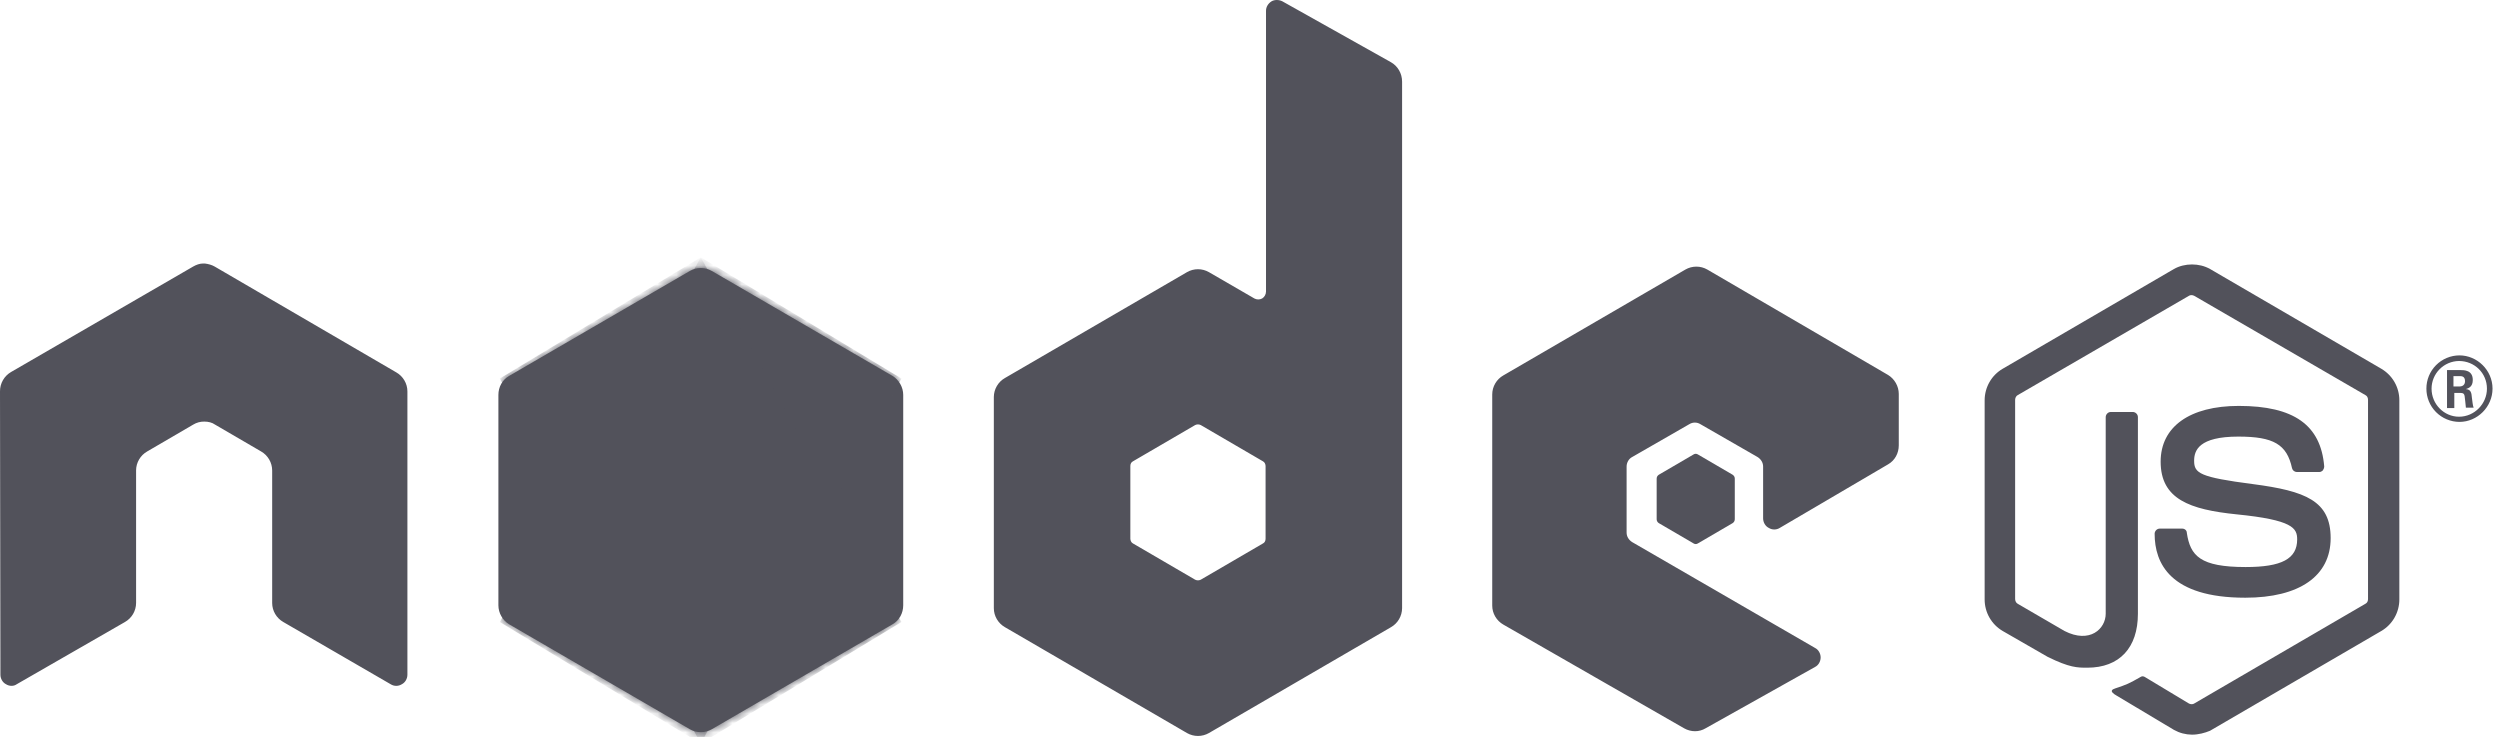
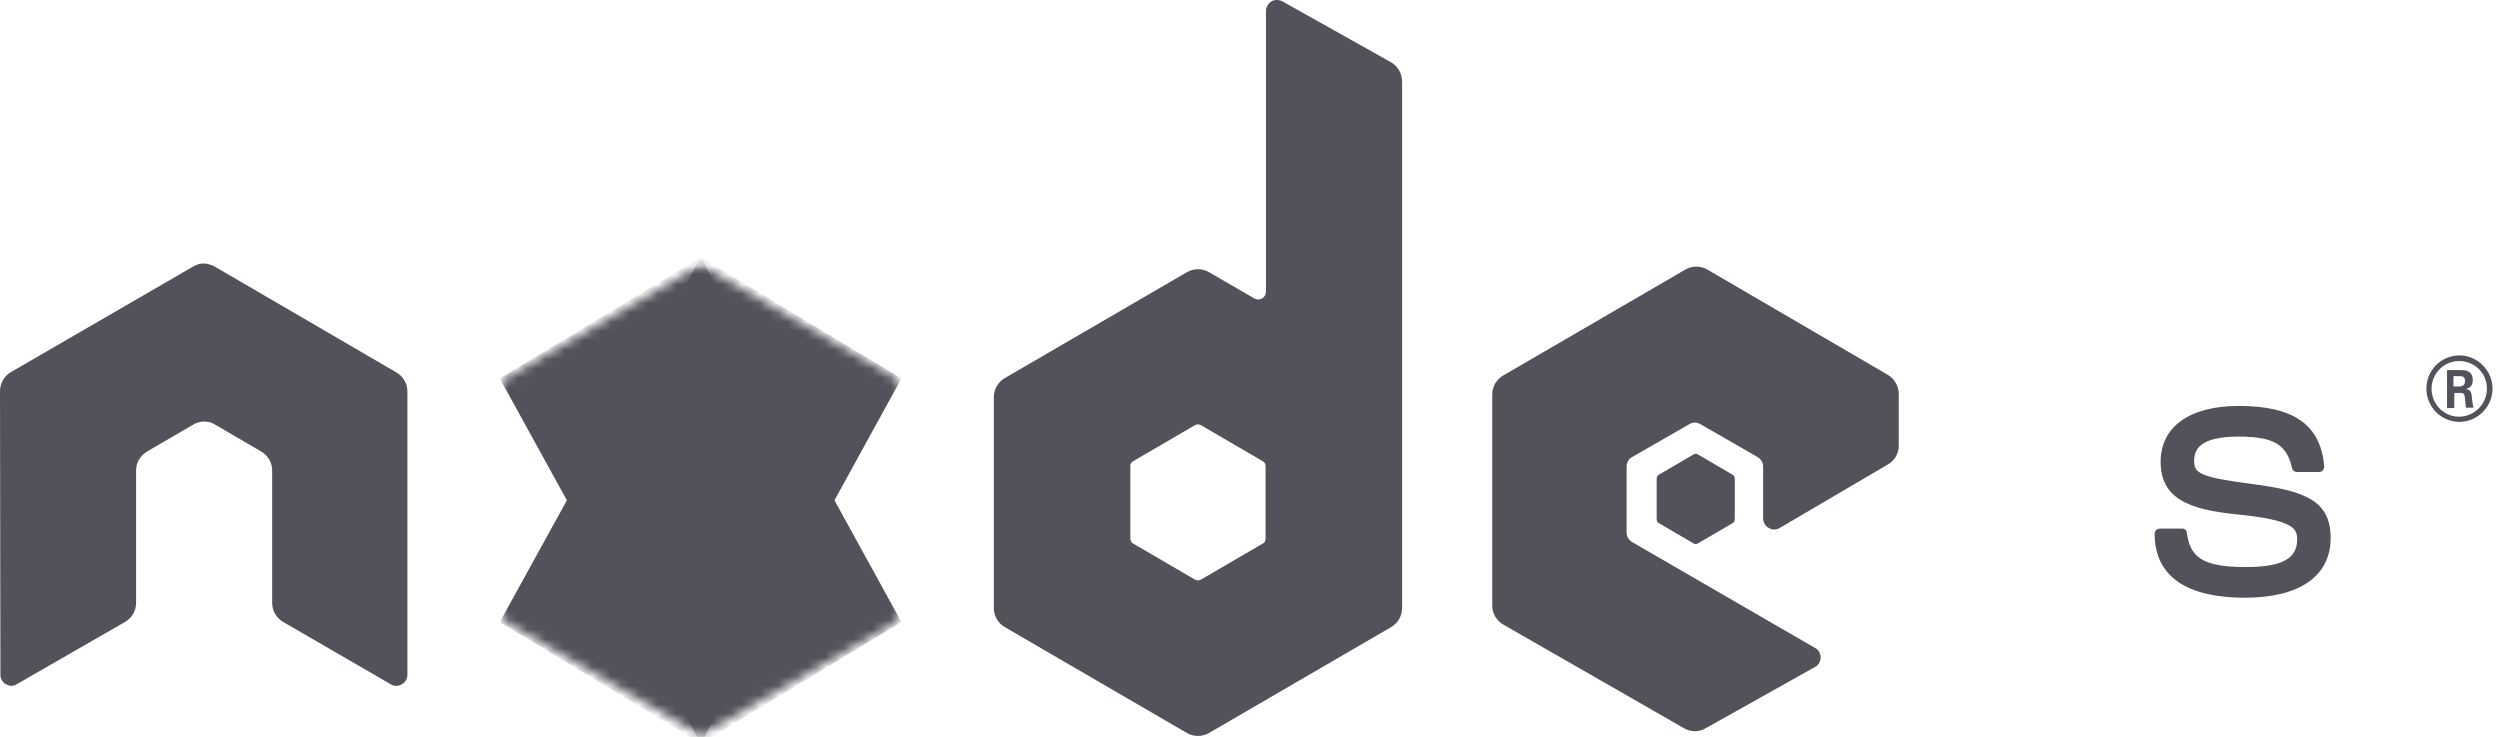
<svg xmlns="http://www.w3.org/2000/svg" width="268" height="79" viewBox="0 0 268 79" fill="none">
-   <path d="M234.983 78.755C234.306 78.751 233.641 78.576 233.05 78.245L226.929 74.587C226.008 74.077 226.469 73.892 226.745 73.8C227.987 73.383 228.217 73.29 229.506 72.55C229.644 72.457 229.828 72.503 229.966 72.596L234.66 75.421C234.844 75.513 235.074 75.513 235.212 75.421L253.575 64.723C253.758 64.631 253.852 64.446 253.852 64.214V42.867C253.852 42.635 253.758 42.45 253.575 42.357L235.212 31.707C235.028 31.614 234.798 31.614 234.66 31.707L216.298 42.357C216.114 42.45 216.022 42.681 216.022 42.867V64.214C216.022 64.4 216.114 64.631 216.298 64.724L221.314 67.641C224.029 69.031 225.732 67.409 225.732 65.789V44.719C225.732 44.441 225.962 44.163 226.285 44.163H228.632C228.908 44.163 229.184 44.395 229.184 44.719V65.789C229.184 69.447 227.205 71.577 223.753 71.577C222.695 71.577 221.867 71.577 219.519 70.42L214.687 67.641C214.098 67.296 213.609 66.802 213.27 66.209C212.931 65.616 212.753 64.944 212.754 64.261V42.912C212.754 41.522 213.491 40.226 214.687 39.532L233.05 28.835C234.2 28.186 235.765 28.186 236.915 28.835L255.278 39.531C255.867 39.877 256.356 40.371 256.695 40.964C257.034 41.557 257.211 42.229 257.21 42.912V64.26C257.21 65.65 256.474 66.946 255.278 67.641L236.915 78.338C236.363 78.57 235.673 78.755 234.983 78.755Z" fill="#52525B" />
  <path d="M240.689 64.075C232.634 64.075 230.977 60.37 230.977 57.221C230.977 56.944 231.207 56.666 231.529 56.666H233.922C234.199 56.666 234.429 56.851 234.429 57.129C234.797 59.583 235.855 60.787 240.734 60.787C244.6 60.787 246.257 59.907 246.257 57.824C246.257 56.62 245.795 55.74 239.767 55.138C234.751 54.628 231.621 53.517 231.621 49.488C231.621 45.738 234.751 43.514 239.997 43.514C245.889 43.514 248.788 45.552 249.156 49.998C249.152 50.147 249.104 50.291 249.019 50.414C248.925 50.507 248.788 50.6 248.648 50.6H246.209C246.09 50.595 245.977 50.552 245.886 50.477C245.794 50.401 245.73 50.298 245.704 50.183C245.151 47.636 243.724 46.803 239.951 46.803C235.717 46.803 235.211 48.284 235.211 49.396C235.211 50.738 235.809 51.156 241.516 51.896C247.176 52.637 249.846 53.702 249.846 57.684C249.846 61.76 246.486 64.075 240.689 64.075ZM267.199 41.662C267.199 43.607 265.587 45.228 263.653 45.228C262.71 45.224 261.807 44.847 261.143 44.178C260.479 43.509 260.107 42.604 260.11 41.662C260.107 40.719 260.479 39.814 261.143 39.146C261.808 38.477 262.71 38.1 263.653 38.097C265.541 38.097 267.199 39.671 267.199 41.662ZM260.663 41.662C260.663 43.329 261.998 44.672 263.607 44.672C265.265 44.672 266.6 43.282 266.6 41.662C266.6 39.995 265.265 38.699 263.607 38.699C262.825 38.707 262.078 39.022 261.527 39.577C260.976 40.131 260.666 40.88 260.663 41.662ZM262.32 39.671H263.701C264.161 39.671 265.082 39.671 265.082 40.736C265.082 41.476 264.62 41.616 264.343 41.709C264.897 41.755 264.942 42.125 264.988 42.635C265.034 42.959 265.082 43.515 265.173 43.7H264.343C264.343 43.514 264.206 42.496 264.206 42.45C264.161 42.218 264.069 42.125 263.793 42.125H263.102V43.745H262.32V39.671ZM263.056 41.431H263.653C264.161 41.431 264.252 41.061 264.252 40.875C264.252 40.319 263.884 40.319 263.653 40.319H263.011V41.431H263.056Z" fill="#52525B" />
  <path fill-rule="evenodd" clip-rule="evenodd" d="M43.674 41.954C43.674 41.12 43.214 40.334 42.477 39.916L23.01 28.572C22.688 28.387 22.32 28.294 21.952 28.248H21.768C21.4 28.248 21.032 28.387 20.709 28.572L1.197 39.872C0.831 40.081 0.527 40.385 0.317 40.75C0.107 41.116 -0.003 41.531 5.24862e-05 41.953L0.046 72.331C0.046 72.747 0.276 73.164 0.644 73.349C1.012 73.581 1.473 73.581 1.794 73.349L13.392 66.681C13.753 66.476 14.054 66.18 14.264 65.823C14.474 65.465 14.586 65.058 14.589 64.644V50.428C14.589 49.595 15.049 48.808 15.785 48.391L20.709 45.52C21.069 45.299 21.484 45.186 21.906 45.195C22.32 45.195 22.734 45.288 23.056 45.52L27.981 48.39C28.342 48.594 28.642 48.891 28.852 49.248C29.062 49.606 29.174 50.013 29.177 50.428V64.645C29.177 65.478 29.637 66.265 30.374 66.682L41.879 73.35C42.247 73.582 42.707 73.582 43.076 73.35C43.444 73.165 43.674 72.748 43.674 72.332V41.954ZM137.465 0.139C137.096 -0.046 136.636 -0.046 136.314 0.139C135.946 0.37 135.716 0.741 135.716 1.158V31.258C135.714 31.406 135.675 31.551 135.602 31.68C135.53 31.81 135.426 31.919 135.301 31.998C135.174 32.066 135.031 32.101 134.887 32.101C134.743 32.101 134.6 32.066 134.473 31.998L129.595 29.173C129.238 28.968 128.833 28.86 128.422 28.86C128.01 28.86 127.605 28.968 127.248 29.173L107.735 40.52C107.374 40.724 107.074 41.02 106.864 41.378C106.654 41.736 106.542 42.142 106.539 42.557V65.2C106.539 66.034 106.999 66.821 107.735 67.238L127.248 78.583C127.605 78.787 128.01 78.895 128.422 78.895C128.833 78.895 129.238 78.787 129.595 78.583L149.108 67.238C149.469 67.033 149.77 66.737 149.979 66.379C150.189 66.021 150.301 65.615 150.304 65.2V8.752C150.304 7.872 149.844 7.085 149.108 6.668L137.465 0.139ZM135.67 57.745C135.67 57.977 135.578 58.162 135.394 58.255L128.72 62.145C128.627 62.19 128.525 62.214 128.421 62.214C128.317 62.214 128.215 62.19 128.122 62.145L121.449 58.255C121.265 58.162 121.173 57.93 121.173 57.745V49.965C121.173 49.734 121.265 49.549 121.449 49.456L128.122 45.566C128.215 45.52 128.317 45.496 128.421 45.496C128.525 45.496 128.627 45.52 128.72 45.566L135.394 49.456C135.578 49.549 135.67 49.78 135.67 49.966V57.745ZM202.398 49.78C203.135 49.363 203.549 48.576 203.549 47.742V42.232C203.549 41.398 203.089 40.612 202.398 40.195L183.023 28.895C182.666 28.69 182.261 28.582 181.85 28.582C181.438 28.582 181.033 28.69 180.676 28.895L161.164 40.241C160.803 40.445 160.502 40.741 160.292 41.099C160.082 41.456 159.97 41.863 159.967 42.278V64.923C159.967 65.756 160.427 66.543 161.164 66.96L180.538 78.074C181.275 78.49 182.149 78.49 182.839 78.074L194.575 71.498C194.943 71.313 195.173 70.896 195.173 70.479C195.173 70.062 194.943 69.646 194.575 69.461L174.97 58.115C174.602 57.884 174.372 57.513 174.372 57.097V50.012C174.372 49.595 174.602 49.178 174.97 48.992L181.091 45.474C181.27 45.361 181.477 45.301 181.689 45.301C181.901 45.301 182.108 45.361 182.287 45.474L188.408 48.993C188.776 49.224 189.006 49.595 189.006 50.012V55.569C189.006 55.985 189.236 56.402 189.605 56.587C189.973 56.819 190.433 56.819 190.801 56.587L202.398 49.78Z" fill="#52525B" />
  <path fill-rule="evenodd" clip-rule="evenodd" d="M181.551 48.716C181.619 48.671 181.699 48.647 181.781 48.647C181.863 48.647 181.943 48.671 182.012 48.716L185.739 50.892C185.877 50.984 185.969 51.123 185.969 51.309V55.661C185.969 55.744 185.948 55.826 185.908 55.899C185.868 55.972 185.809 56.034 185.739 56.078L182.012 58.255C181.943 58.3 181.863 58.324 181.781 58.324C181.699 58.324 181.619 58.3 181.551 58.255L177.824 56.078C177.753 56.034 177.695 55.972 177.655 55.899C177.614 55.826 177.593 55.744 177.594 55.661V51.31C177.594 51.125 177.686 50.985 177.824 50.893L181.551 48.716Z" fill="#52525B" />
-   <path d="M76.301 29.045C75.943 28.84 75.539 28.732 75.127 28.732C74.715 28.732 74.31 28.84 73.953 29.045L54.579 40.297C53.842 40.714 53.428 41.501 53.428 42.335V64.886C53.428 65.72 53.888 66.507 54.578 66.924L73.953 78.177C74.31 78.382 74.715 78.489 75.127 78.489C75.539 78.489 75.943 78.382 76.301 78.177L95.675 66.924C96.412 66.507 96.825 65.72 96.825 64.886V42.335C96.825 41.501 96.365 40.715 95.675 40.297L76.301 29.045Z" fill="#52525B" />
  <mask id="mask0_5396_11847" style="mask-type:luminance" maskUnits="userSpaceOnUse" x="53" y="28" width="44" height="51">
    <path d="M76.301 29.045C75.943 28.84 75.539 28.732 75.127 28.732C74.715 28.732 74.31 28.84 73.953 29.045L54.579 40.297C53.842 40.714 53.428 41.501 53.428 42.335V64.886C53.428 65.72 53.888 66.507 54.578 66.924L73.953 78.177C74.31 78.382 74.715 78.489 75.127 78.489C75.539 78.489 75.943 78.382 76.301 78.177L95.675 66.924C96.412 66.507 96.825 65.72 96.825 64.886V42.335C96.825 41.501 96.365 40.715 95.675 40.297L76.301 29.045Z" fill="white" />
  </mask>
  <g mask="url(#mask0_5396_11847)">
    <path d="M75.126 27.581L96.632 40.576L75.127 79.701L53.58 66.683L75.126 27.581Z" fill="#52525B" />
  </g>
  <mask id="mask1_5396_11847" style="mask-type:luminance" maskUnits="userSpaceOnUse" x="53" y="28" width="44" height="51">
    <path d="M76.301 29.045C75.943 28.84 75.539 28.732 75.127 28.732C74.715 28.732 74.31 28.84 73.953 29.045L54.579 40.297C53.842 40.714 53.428 41.501 53.428 42.335V64.886C53.428 65.72 53.888 66.507 54.578 66.924L73.953 78.177C74.31 78.382 74.715 78.489 75.127 78.489C75.539 78.489 75.943 78.382 76.301 78.177L95.675 66.924C96.412 66.507 96.825 65.72 96.825 64.886V42.335C96.825 41.501 96.365 40.715 95.675 40.297L76.301 29.045Z" fill="white" />
  </mask>
  <g mask="url(#mask1_5396_11847)">
    <path d="M75.126 27.581L53.58 40.576L75.126 79.701L96.632 66.683L75.126 27.581Z" fill="#52525B" />
  </g>
</svg>